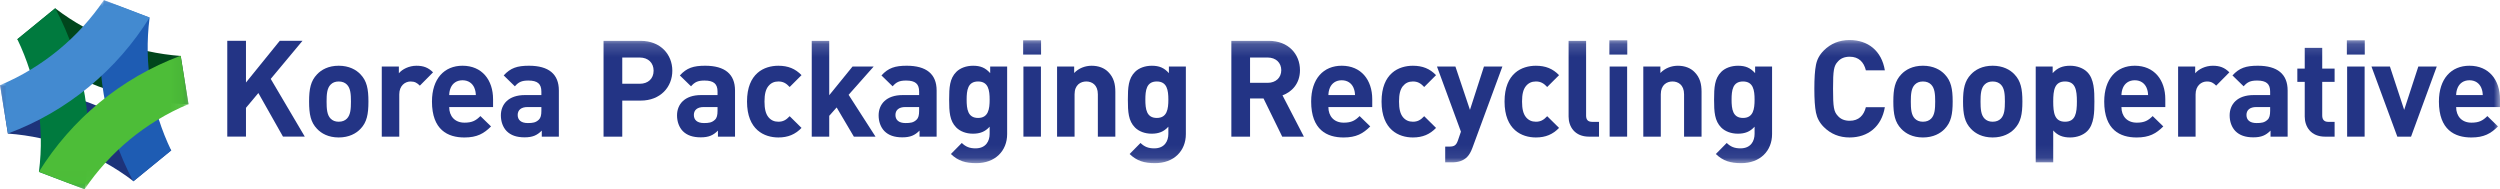
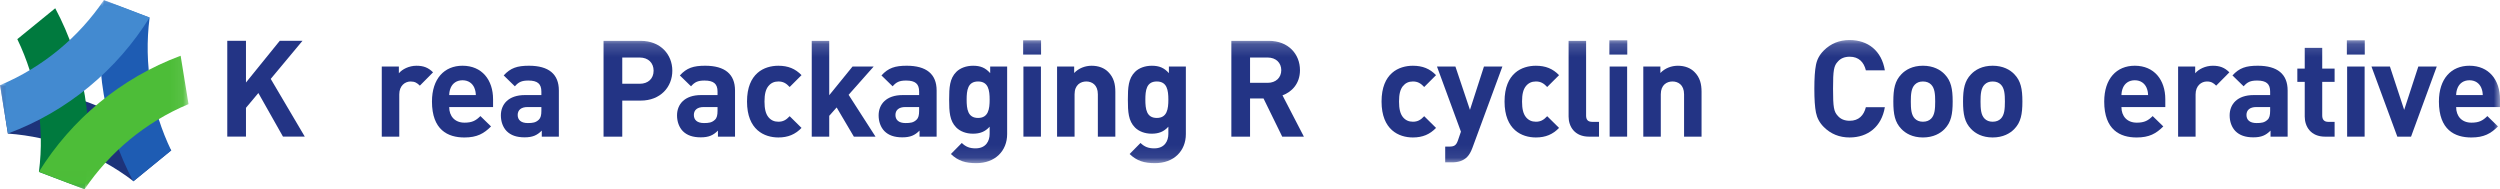
<svg xmlns="http://www.w3.org/2000/svg" width="198" height="15" viewBox="0 0 198 15" fill="none">
  <mask id="mask0_288_1826" style="mask-type:luminance" maskUnits="userSpaceOnUse" x="18" y="3" width="180" height="10">
    <path d="M18 12.922H198V3.17H18V12.922Z" fill="white" />
  </mask>
  <g mask="url(#mask0_288_1826)">
-     <path d="M27.475 6.699C27.316 6.538 27.102 6.454 26.826 6.454C26.548 6.454 26.346 6.538 26.186 6.699C25.898 6.986 25.866 7.466 25.866 8.042C25.866 8.617 25.898 9.107 26.186 9.395C26.346 9.555 26.548 9.64 26.826 9.64C27.102 9.64 27.316 9.555 27.475 9.395C27.763 9.107 27.795 8.617 27.795 8.042C27.795 7.466 27.763 6.986 27.475 6.699ZM28.552 10.205C28.211 10.567 27.646 10.887 26.826 10.887C26.005 10.887 25.45 10.567 25.11 10.205C24.608 9.683 24.48 9.054 24.48 8.042C24.48 7.039 24.608 6.411 25.11 5.888C25.45 5.526 26.005 5.206 26.826 5.206C27.646 5.206 28.211 5.526 28.552 5.888C29.053 6.411 29.18 7.039 29.18 8.042C29.18 9.054 29.053 9.683 28.552 10.205Z" fill="#233485" />
    <path d="M33.252 6.784C33.039 6.571 32.858 6.454 32.517 6.454C32.091 6.454 31.622 6.773 31.622 7.477V10.823H30.236V5.271H31.59V5.803C31.856 5.484 32.389 5.207 32.986 5.207C33.53 5.207 33.913 5.345 34.297 5.729L33.252 6.784Z" fill="#233485" />
    <path d="M37.559 6.933C37.409 6.603 37.1 6.357 36.631 6.357C36.162 6.357 35.853 6.603 35.704 6.933C35.619 7.135 35.587 7.285 35.576 7.53H37.687C37.675 7.285 37.644 7.135 37.559 6.933ZM35.576 8.478C35.576 9.193 36.013 9.715 36.791 9.715C37.399 9.715 37.697 9.544 38.048 9.193L38.89 10.013C38.326 10.578 37.782 10.888 36.781 10.888C35.469 10.888 34.212 10.29 34.212 8.042C34.212 6.229 35.193 5.206 36.631 5.206C38.177 5.206 39.051 6.336 39.051 7.86V8.478H35.576Z" fill="#233485" />
    <path d="M42.877 8.478H41.779C41.278 8.478 41.001 8.712 41.001 9.106C41.001 9.491 41.257 9.746 41.8 9.746C42.184 9.746 42.429 9.714 42.674 9.48C42.823 9.341 42.877 9.118 42.877 8.776V8.478ZM42.909 10.823V10.343C42.536 10.716 42.184 10.877 41.545 10.877C40.916 10.877 40.458 10.716 40.127 10.385C39.829 10.077 39.669 9.629 39.669 9.139C39.669 8.254 40.276 7.53 41.566 7.53H42.877V7.253C42.877 6.645 42.578 6.379 41.843 6.379C41.31 6.379 41.065 6.506 40.777 6.836L39.893 5.974C40.436 5.377 40.969 5.206 41.896 5.206C43.453 5.206 44.262 5.867 44.262 7.167V10.823H42.909Z" fill="#233485" />
    <path d="M50.668 4.556H49.283V6.634H50.668C51.34 6.634 51.766 6.22 51.766 5.601C51.766 4.983 51.34 4.556 50.668 4.556ZM50.743 7.967H49.283V10.823H47.801V3.235H50.743C52.31 3.235 53.248 4.311 53.248 5.601C53.248 6.89 52.31 7.967 50.743 7.967Z" fill="#233485" />
    <path d="M56.829 8.478H55.731C55.23 8.478 54.954 8.712 54.954 9.106C54.954 9.491 55.209 9.746 55.753 9.746C56.136 9.746 56.381 9.714 56.626 9.48C56.776 9.341 56.829 9.118 56.829 8.776V8.478ZM56.861 10.823V10.343C56.488 10.716 56.136 10.877 55.496 10.877C54.868 10.877 54.41 10.716 54.079 10.385C53.781 10.077 53.621 9.629 53.621 9.139C53.621 8.254 54.229 7.53 55.518 7.53H56.829V7.253C56.829 6.645 56.531 6.379 55.795 6.379C55.262 6.379 55.017 6.506 54.729 6.836L53.845 5.974C54.388 5.377 54.921 5.206 55.848 5.206C57.405 5.206 58.214 5.867 58.214 7.167V10.823H56.861Z" fill="#233485" />
    <path d="M61.647 10.887C60.538 10.887 59.164 10.29 59.164 8.041C59.164 5.793 60.538 5.207 61.647 5.207C62.414 5.207 62.989 5.441 63.48 5.952L62.542 6.89C62.254 6.581 62.009 6.453 61.647 6.453C61.316 6.453 61.061 6.571 60.858 6.816C60.645 7.083 60.548 7.456 60.548 8.041C60.548 8.627 60.645 9.011 60.858 9.278C61.061 9.523 61.316 9.64 61.647 9.64C62.009 9.64 62.254 9.512 62.542 9.203L63.48 10.13C62.989 10.642 62.414 10.887 61.647 10.887Z" fill="#233485" />
    <path d="M67.626 10.823L66.262 8.51L65.675 9.172V10.823H64.29V3.235H65.675V7.541L67.52 5.271H69.193L67.21 7.509L69.341 10.823H67.626Z" fill="#233485" />
    <path d="M72.795 8.478H71.697C71.197 8.478 70.919 8.712 70.919 9.106C70.919 9.491 71.175 9.746 71.719 9.746C72.102 9.746 72.348 9.714 72.593 9.48C72.741 9.341 72.795 9.118 72.795 8.776V8.478ZM72.827 10.823V10.343C72.454 10.716 72.102 10.877 71.462 10.877C70.834 10.877 70.376 10.716 70.046 10.385C69.747 10.077 69.587 9.629 69.587 9.139C69.587 8.254 70.195 7.53 71.484 7.53H72.795V7.253C72.795 6.645 72.497 6.379 71.761 6.379C71.228 6.379 70.984 6.506 70.696 6.836L69.811 5.974C70.355 5.377 70.888 5.206 71.814 5.206C73.371 5.206 74.181 5.867 74.181 7.167V10.823H72.827Z" fill="#233485" />
    <path d="M77.464 6.453C76.642 6.453 76.558 7.156 76.558 7.892C76.558 8.627 76.642 9.341 77.464 9.341C78.284 9.341 78.38 8.627 78.38 7.892C78.38 7.156 78.284 6.453 77.464 6.453ZM77.325 12.922C76.473 12.922 75.886 12.751 75.311 12.197L76.174 11.323C76.483 11.622 76.792 11.75 77.261 11.75C78.093 11.75 78.38 11.163 78.38 10.599V10.034C78.018 10.439 77.602 10.588 77.058 10.588C76.515 10.588 76.046 10.407 75.737 10.098C75.215 9.575 75.172 8.862 75.172 7.892C75.172 6.923 75.215 6.219 75.737 5.696C76.046 5.387 76.526 5.207 77.07 5.207C77.655 5.207 78.04 5.366 78.423 5.792V5.27H79.766V10.62C79.766 11.953 78.817 12.922 77.325 12.922Z" fill="#233485" />
    <path d="M81.055 5.27H82.441V10.822H81.055V5.27ZM81.034 3.192H82.452V4.322H81.034V3.192Z" fill="#233485" />
    <path d="M86.95 10.823V7.466C86.95 6.71 86.471 6.453 86.034 6.453C85.596 6.453 85.106 6.71 85.106 7.466V10.823H83.72V5.271H85.074V5.782C85.437 5.398 85.947 5.207 86.459 5.207C87.013 5.207 87.462 5.388 87.77 5.697C88.217 6.144 88.335 6.667 88.335 7.275V10.823H86.95Z" fill="#233485" />
    <path d="M91.618 6.453C90.797 6.453 90.712 7.156 90.712 7.892C90.712 8.627 90.797 9.341 91.618 9.341C92.439 9.341 92.534 8.627 92.534 7.892C92.534 7.156 92.439 6.453 91.618 6.453ZM91.479 12.922C90.627 12.922 90.042 12.751 89.466 12.197L90.328 11.323C90.637 11.622 90.946 11.75 91.415 11.75C92.247 11.75 92.534 11.163 92.534 10.599V10.034C92.172 10.439 91.757 10.588 91.213 10.588C90.669 10.588 90.2 10.407 89.891 10.098C89.369 9.575 89.327 8.862 89.327 7.892C89.327 6.923 89.369 6.219 89.891 5.696C90.2 5.387 90.681 5.207 91.224 5.207C91.81 5.207 92.194 5.366 92.577 5.792V5.27H93.92V10.62C93.92 11.953 92.972 12.922 91.479 12.922Z" fill="#233485" />
    <path d="M100.401 4.556H99.004V6.56H100.401C101.051 6.56 101.477 6.144 101.477 5.559C101.477 4.972 101.051 4.556 100.401 4.556ZM101.552 10.823L100.07 7.796H99.004V10.823H97.523V3.235H100.497C102.042 3.235 102.958 4.29 102.958 5.559C102.958 6.624 102.308 7.285 101.573 7.551L103.268 10.823H101.552Z" fill="#233485" />
-     <path d="M107.19 6.933C107.041 6.603 106.732 6.357 106.263 6.357C105.793 6.357 105.485 6.603 105.335 6.933C105.251 7.135 105.218 7.285 105.208 7.53H107.318C107.308 7.285 107.275 7.135 107.19 6.933ZM105.208 8.478C105.208 9.193 105.645 9.715 106.423 9.715C107.03 9.715 107.329 9.544 107.681 9.193L108.523 10.013C107.957 10.578 107.414 10.888 106.412 10.888C105.101 10.888 103.844 10.29 103.844 8.042C103.844 6.229 104.824 5.206 106.263 5.206C107.808 5.206 108.682 6.336 108.682 7.86V8.478H105.208Z" fill="#233485" />
    <path d="M111.901 10.887C110.793 10.887 109.419 10.29 109.419 8.041C109.419 5.793 110.793 5.207 111.901 5.207C112.669 5.207 113.244 5.441 113.734 5.952L112.797 6.89C112.508 6.581 112.264 6.453 111.901 6.453C111.571 6.453 111.316 6.571 111.112 6.816C110.899 7.083 110.803 7.456 110.803 8.041C110.803 8.627 110.899 9.011 111.112 9.278C111.316 9.523 111.571 9.64 111.901 9.64C112.264 9.64 112.508 9.512 112.797 9.203L113.734 10.13C113.244 10.642 112.669 10.887 111.901 10.887Z" fill="#233485" />
    <path d="M116.612 11.718C116.495 12.027 116.367 12.261 116.196 12.433C115.877 12.752 115.461 12.859 115.002 12.859H114.46V11.611H114.779C115.173 11.611 115.333 11.515 115.472 11.111L115.706 10.428L113.809 5.27H115.269L116.421 8.702L117.529 5.27H118.989L116.612 11.718Z" fill="#233485" />
    <path d="M121.643 10.887C120.534 10.887 119.16 10.29 119.16 8.041C119.16 5.793 120.534 5.207 121.643 5.207C122.41 5.207 122.985 5.441 123.477 5.952L122.538 6.89C122.25 6.581 122.005 6.453 121.643 6.453C121.313 6.453 121.057 6.571 120.855 6.816C120.641 7.083 120.546 7.456 120.546 8.041C120.546 8.627 120.641 9.011 120.855 9.278C121.057 9.523 121.313 9.64 121.643 9.64C122.005 9.64 122.25 9.512 122.538 9.203L123.477 10.13C122.985 10.642 122.41 10.887 121.643 10.887Z" fill="#233485" />
    <path d="M125.853 10.823C124.713 10.823 124.233 10.024 124.233 9.235V3.235H125.619V9.15C125.619 9.48 125.757 9.651 126.109 9.651H126.642V10.823H125.853Z" fill="#233485" />
    <path d="M127.484 5.27H128.869V10.822H127.484V5.27ZM127.463 3.192H128.88V4.322H127.463V3.192Z" fill="#233485" />
    <path d="M133.378 10.823V7.466C133.378 6.71 132.898 6.453 132.462 6.453C132.024 6.453 131.535 6.71 131.535 7.466V10.823H130.149V5.271H131.502V5.782C131.865 5.398 132.376 5.207 132.887 5.207C133.442 5.207 133.889 5.388 134.198 5.697C134.646 6.144 134.763 6.667 134.763 7.275V10.823H133.378Z" fill="#233485" />
-     <path d="M138.047 6.453C137.226 6.453 137.141 7.156 137.141 7.892C137.141 8.627 137.226 9.341 138.047 9.341C138.867 9.341 138.963 8.627 138.963 7.892C138.963 7.156 138.867 6.453 138.047 6.453ZM137.907 12.922C137.055 12.922 136.469 12.751 135.894 12.197L136.756 11.323C137.065 11.622 137.375 11.75 137.844 11.75C138.675 11.75 138.963 11.163 138.963 10.599V10.034C138.601 10.439 138.185 10.588 137.641 10.588C137.098 10.588 136.628 10.407 136.319 10.098C135.798 9.575 135.755 8.862 135.755 7.892C135.755 6.923 135.798 6.219 136.319 5.696C136.628 5.387 137.109 5.207 137.652 5.207C138.238 5.207 138.622 5.366 139.005 5.792V5.27H140.348V10.62C140.348 11.953 139.4 12.922 137.907 12.922Z" fill="#233485" />
    <path d="M146.488 10.887C145.678 10.887 144.996 10.61 144.442 10.056C144.111 9.725 143.909 9.341 143.824 8.915C143.738 8.489 143.696 7.86 143.696 7.029C143.696 6.197 143.738 5.568 143.824 5.143C143.909 4.705 144.111 4.332 144.442 4.002C144.996 3.447 145.678 3.171 146.488 3.171C147.948 3.171 149.024 4.023 149.28 5.568H147.777C147.617 4.918 147.212 4.492 146.499 4.492C146.094 4.492 145.774 4.62 145.55 4.886C145.241 5.217 145.177 5.558 145.177 7.029C145.177 8.499 145.241 8.841 145.55 9.171C145.774 9.437 146.094 9.565 146.499 9.565C147.212 9.565 147.617 9.139 147.777 8.489H149.28C149.024 10.034 147.937 10.887 146.488 10.887Z" fill="#233485" />
    <path d="M152.946 6.699C152.787 6.538 152.573 6.454 152.296 6.454C152.019 6.454 151.817 6.538 151.657 6.699C151.37 6.986 151.337 7.466 151.337 8.042C151.337 8.617 151.37 9.107 151.657 9.395C151.817 9.555 152.019 9.64 152.296 9.64C152.573 9.64 152.787 9.555 152.946 9.395C153.234 9.107 153.267 8.617 153.267 8.042C153.267 7.466 153.234 6.986 152.946 6.699ZM154.023 10.205C153.683 10.567 153.117 10.887 152.296 10.887C151.476 10.887 150.922 10.567 150.581 10.205C150.079 9.683 149.952 9.054 149.952 8.042C149.952 7.039 150.079 6.411 150.581 5.888C150.922 5.526 151.476 5.206 152.296 5.206C153.117 5.206 153.683 5.526 154.023 5.888C154.524 6.411 154.652 7.039 154.652 8.042C154.652 9.054 154.524 9.683 154.023 10.205Z" fill="#233485" />
    <path d="M158.468 6.699C158.308 6.538 158.094 6.454 157.818 6.454C157.541 6.454 157.338 6.538 157.178 6.699C156.891 6.986 156.858 7.466 156.858 8.042C156.858 8.617 156.891 9.107 157.178 9.395C157.338 9.555 157.541 9.64 157.818 9.64C158.094 9.64 158.308 9.555 158.468 9.395C158.755 9.107 158.788 8.617 158.788 8.042C158.788 7.466 158.755 6.986 158.468 6.699ZM159.544 10.205C159.204 10.567 158.638 10.887 157.818 10.887C156.997 10.887 156.443 10.567 156.102 10.205C155.601 9.683 155.473 9.054 155.473 8.042C155.473 7.039 155.601 6.411 156.102 5.888C156.443 5.526 156.997 5.206 157.818 5.206C158.638 5.206 159.204 5.526 159.544 5.888C160.045 6.411 160.174 7.039 160.174 8.042C160.174 9.054 160.045 9.683 159.544 10.205Z" fill="#233485" />
-     <path d="M163.552 6.453C162.721 6.453 162.615 7.135 162.615 8.041C162.615 8.947 162.721 9.64 163.552 9.64C164.383 9.64 164.49 8.947 164.49 8.041C164.49 7.135 164.383 6.453 163.552 6.453ZM165.31 10.386C165.001 10.695 164.501 10.887 163.957 10.887C163.392 10.887 162.976 10.738 162.615 10.332V12.859H161.229V5.27H162.571V5.792C162.955 5.366 163.371 5.207 163.957 5.207C164.501 5.207 165.001 5.398 165.31 5.707C165.865 6.262 165.876 7.21 165.876 8.041C165.876 8.872 165.865 9.832 165.31 10.386Z" fill="#233485" />
    <path d="M170.001 6.933C169.851 6.603 169.542 6.357 169.074 6.357C168.604 6.357 168.295 6.603 168.146 6.933C168.061 7.135 168.028 7.285 168.018 7.53H170.129C170.118 7.285 170.086 7.135 170.001 6.933ZM168.018 8.478C168.018 9.193 168.455 9.715 169.233 9.715C169.84 9.715 170.139 9.544 170.491 9.193L171.333 10.013C170.768 10.578 170.224 10.888 169.222 10.888C167.912 10.888 166.654 10.29 166.654 8.042C166.654 6.229 167.634 5.206 169.074 5.206C170.619 5.206 171.492 6.336 171.492 7.86V8.478H168.018Z" fill="#233485" />
    <path d="M175.521 6.784C175.309 6.571 175.128 6.454 174.786 6.454C174.36 6.454 173.891 6.773 173.891 7.477V10.823H172.506V5.271H173.859V5.803C174.125 5.484 174.658 5.207 175.255 5.207C175.799 5.207 176.182 5.345 176.566 5.729L175.521 6.784Z" fill="#233485" />
    <path d="M179.795 8.478H178.698C178.197 8.478 177.92 8.712 177.92 9.106C177.92 9.491 178.175 9.746 178.719 9.746C179.102 9.746 179.348 9.714 179.593 9.48C179.742 9.341 179.795 9.118 179.795 8.776V8.478ZM179.827 10.823V10.343C179.454 10.716 179.102 10.877 178.462 10.877C177.834 10.877 177.376 10.716 177.046 10.385C176.747 10.077 176.588 9.629 176.588 9.139C176.588 8.254 177.195 7.53 178.484 7.53H179.795V7.253C179.795 6.645 179.497 6.379 178.761 6.379C178.228 6.379 177.983 6.506 177.696 6.836L176.811 5.974C177.355 5.377 177.888 5.206 178.814 5.206C180.371 5.206 181.181 5.867 181.181 7.167V10.823H179.827Z" fill="#233485" />
    <path d="M184.144 10.823C183.015 10.823 182.535 10.024 182.535 9.235V6.486H181.949V5.431H182.535V3.789H183.92V5.431H184.901V6.486H183.92V9.15C183.92 9.47 184.07 9.651 184.4 9.651H184.901V10.823H184.144Z" fill="#233485" />
    <path d="M185.893 5.27H187.278V10.822H185.893V5.27ZM185.871 3.192H187.289V4.322H185.871V3.192Z" fill="#233485" />
    <path d="M190.955 10.823H189.868L187.821 5.271H189.282L190.411 8.702L191.531 5.271H192.991L190.955 10.823Z" fill="#233485" />
    <path d="M196.508 6.933C196.359 6.603 196.05 6.357 195.581 6.357C195.112 6.357 194.803 6.603 194.654 6.933C194.569 7.135 194.536 7.285 194.526 7.53H196.635C196.626 7.285 196.593 7.135 196.508 6.933ZM194.526 8.478C194.526 9.193 194.963 9.715 195.741 9.715C196.348 9.715 196.647 9.544 196.999 9.193L197.84 10.013C197.275 10.578 196.732 10.888 195.73 10.888C194.419 10.888 193.162 10.29 193.162 8.042C193.162 6.229 194.142 5.206 195.581 5.206C197.126 5.206 198 6.336 198 7.86V8.478H194.526Z" fill="#233485" />
  </g>
  <path d="M22.412 10.82L20.462 7.367L19.481 8.539V10.82H18V3.231H19.481V6.535L22.157 3.231H23.958L21.442 6.248L24.139 10.82H22.412Z" fill="#233485" />
  <mask id="mask1_288_1826" style="mask-type:luminance" maskUnits="userSpaceOnUse" x="0" y="0" width="15" height="15">
    <path d="M0 14.992H14.933V0.003H0V14.992Z" fill="white" />
  </mask>
  <g mask="url(#mask1_288_1826)">
    <path d="M0.012 6.755L0.625 10.58V10.579C4.175 10.839 7.642 12.113 10.566 14.349L10.57 14.351L13.568 11.893L13.565 11.892C9.67 8.657 4.876 6.913 0.009 6.749L0.012 6.755Z" fill="#1D337A" />
  </g>
  <mask id="mask2_288_1826" style="mask-type:luminance" maskUnits="userSpaceOnUse" x="0" y="0" width="15" height="15">
    <path d="M0 14.992H14.933V0.003H0V14.992Z" fill="white" />
  </mask>
  <g mask="url(#mask2_288_1826)">
-     <path d="M14.929 8.254L14.316 4.43V4.431C10.766 4.17 7.299 2.897 4.376 0.661L4.371 0.659L1.373 3.117L1.376 3.118C5.271 6.353 10.065 8.096 14.933 8.261L14.929 8.254Z" fill="#00461C" />
-   </g>
+     </g>
  <mask id="mask3_288_1826" style="mask-type:luminance" maskUnits="userSpaceOnUse" x="0" y="0" width="15" height="15">
    <path d="M0 15H14.933V0.011H0V15Z" fill="white" />
  </mask>
  <g mask="url(#mask3_288_1826)">
    <path d="M10.561 14.361L13.561 11.917L13.56 11.917C12.01 8.706 11.377 5.062 11.848 1.407L11.847 1.402L8.224 0.03L8.225 0.033C7.375 5.03 8.266 10.061 10.558 14.367L10.561 14.361Z" fill="#1E5CB3" />
  </g>
  <mask id="mask4_288_1826" style="mask-type:luminance" maskUnits="userSpaceOnUse" x="0" y="0" width="15" height="15">
    <path d="M0 14.992H14.933V0.003H0V14.992Z" fill="white" />
  </mask>
  <g mask="url(#mask4_288_1826)">
    <path d="M4.37 0.657L1.37 3.101H1.371C2.922 6.311 3.554 9.955 3.083 13.611L3.084 13.616L6.706 14.988L6.706 14.985C7.555 9.988 6.665 4.957 4.373 0.651L4.37 0.657Z" fill="#007A3E" />
  </g>
  <mask id="mask5_288_1826" style="mask-type:luminance" maskUnits="userSpaceOnUse" x="0" y="0" width="15" height="15">
    <path d="M0 14.992H14.933V0.003H0V14.992Z" fill="white" />
  </mask>
  <g mask="url(#mask5_288_1826)">
    <path d="M11.845 1.383L8.232 0.002C6.233 2.953 3.399 5.324 0.005 6.744L0 6.746L0.626 10.576L0.628 10.574C5.372 8.813 9.276 5.524 11.851 1.383H11.845Z" fill="#438AD0" />
  </g>
  <mask id="mask6_288_1826" style="mask-type:luminance" maskUnits="userSpaceOnUse" x="0" y="0" width="15" height="15">
    <path d="M0 14.989H14.933V-3.06916e-05H0V14.989Z" fill="white" />
  </mask>
  <g mask="url(#mask6_288_1826)">
    <path d="M3.087 13.608L6.7 14.989L6.699 14.988C8.699 12.038 11.533 9.667 14.928 8.247L14.931 8.245L14.306 4.415L14.303 4.417C9.56 6.179 5.656 9.466 3.08 13.608H3.087Z" fill="#4DBD38" />
  </g>
</svg>